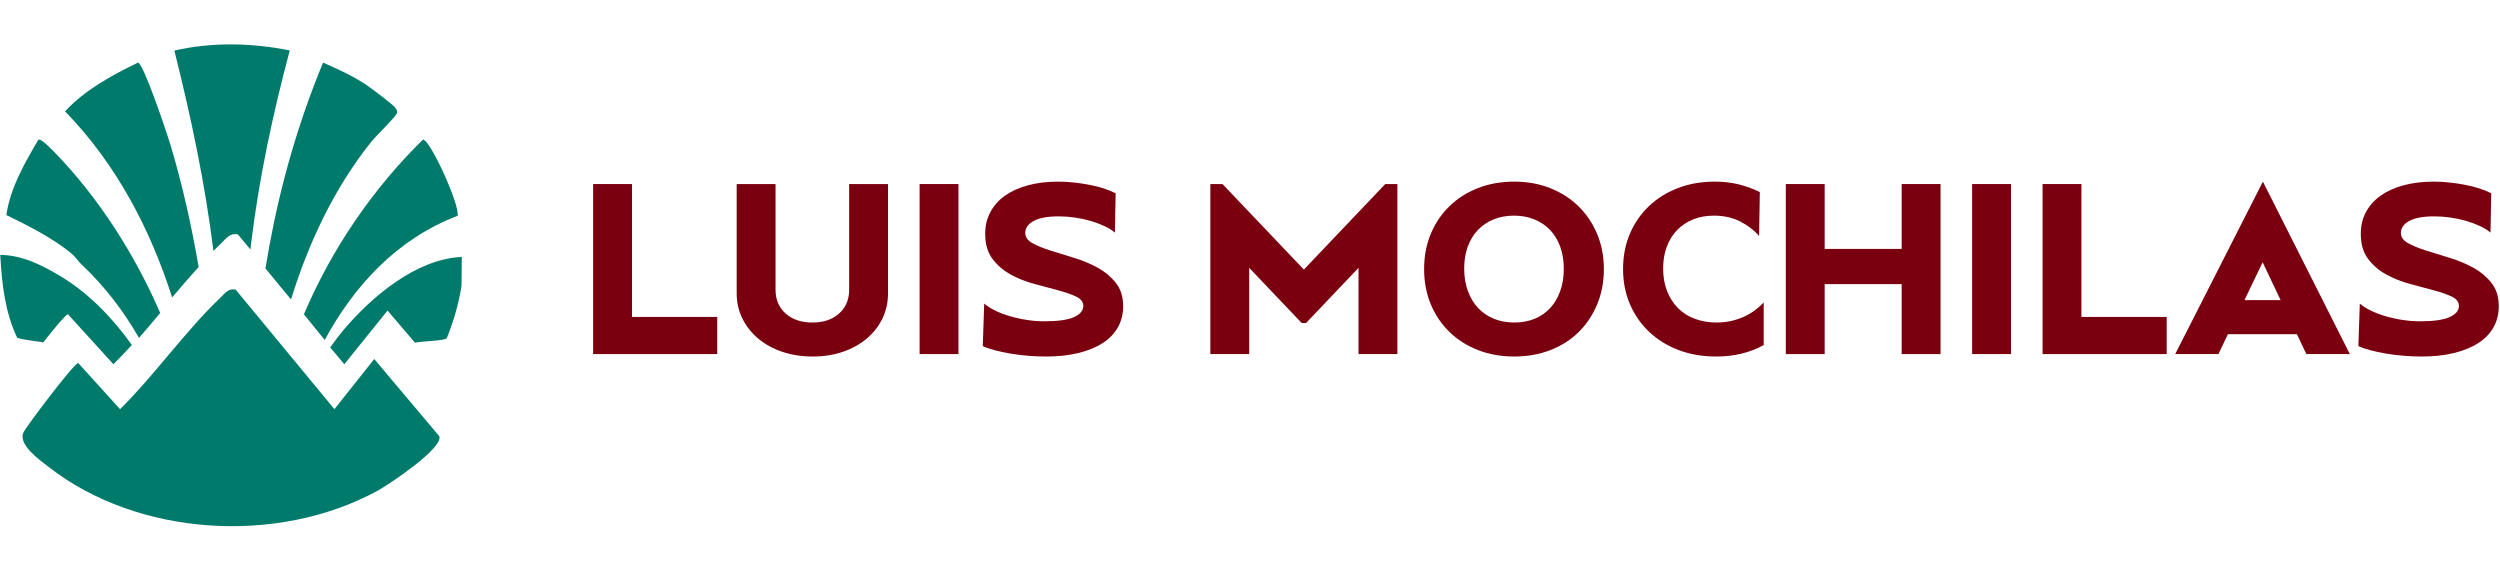
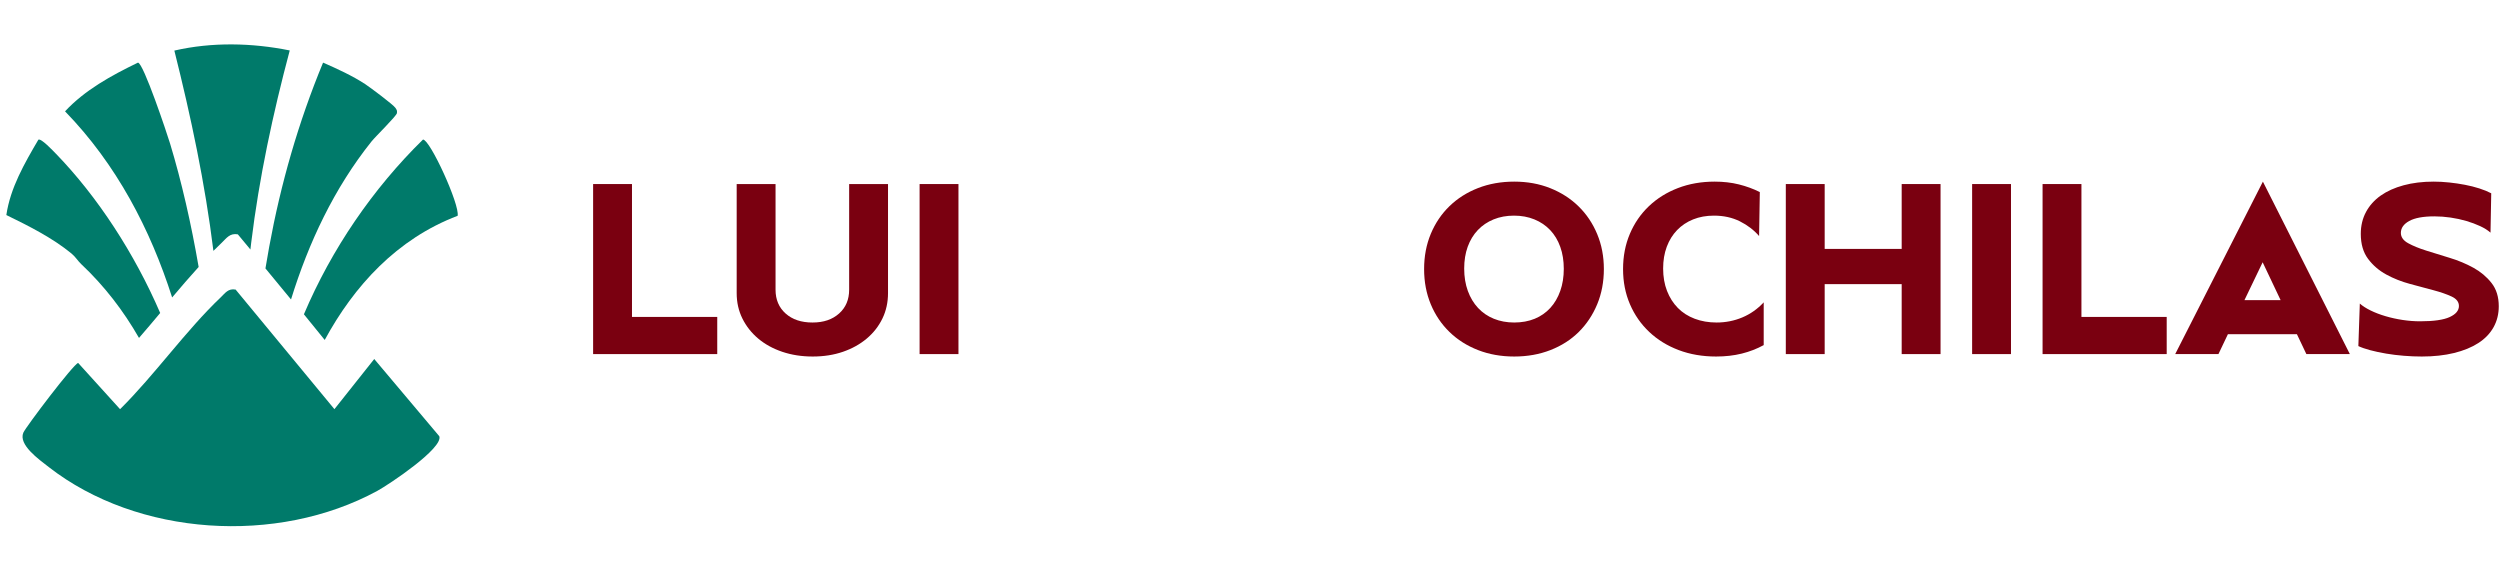
<svg xmlns="http://www.w3.org/2000/svg" width="223" height="51" viewBox="0 0 1235 239" fill="none">
  <path d="M117.491 94.043L123.704 101.531C123.838 100.386 123.972 99.24 124.106 98.094C128.009 66.094 134.818 34.408 143.131 3.199C124.553 -0.566 104.679 -1.016 86.131 3.267C94.31 35.867 101.312 68.89 105.424 102.213C106.795 100.836 108.18 99.472 109.581 98.149C111.905 95.939 113.529 93.32 117.506 94.043H117.491Z" fill="#007A6A" />
  <path d="M84.03 49.237C82.583 44.46 70.875 9.403 68.158 9.213C54.914 15.619 41.935 22.758 32.131 33.276C57.527 59.416 74.226 91.419 85.034 125.213C89.36 120.097 93.701 115.034 98.131 110.162C94.469 88.895 89.715 68.021 84.03 49.237Z" fill="#007A6A" />
  <path d="M183.52 48.173C185.451 45.742 195.962 35.517 196.094 34.132C196.227 32.746 196.006 32.624 195.328 31.552C194.37 30.044 182.665 21.299 180.322 19.778C173.909 15.609 166.671 12.309 159.596 9.213C147.42 38.599 138.678 69.112 132.988 100.182C132.34 103.739 131.721 107.311 131.131 110.882L143.764 126.213C152.432 98.186 165.035 71.326 183.52 48.173Z" fill="#007A6A" />
  <path d="M226.073 84.877C227.171 79.349 212.437 47.2 208.966 47.213C184.242 71.422 163.767 101.363 150.131 133.54L160.413 146.213C174.884 119.55 196.047 96.288 226.087 84.877H226.073Z" fill="#007A6A" />
  <path d="M27.485 54.084C26.245 52.808 20.282 46.441 18.954 47.291C12.09 58.996 5.109 71.044 3.131 84.506C14.231 89.926 25.921 95.786 35.323 103.525C37.36 105.213 38.511 107.258 40.12 108.753C51.589 119.525 61.035 131.875 68.666 145.213C72.179 141.179 75.662 137.049 79.131 132.891C66.496 103.594 48.223 75.422 27.5 54.084H27.485Z" fill="#007A6A" />
-   <path d="M33.534 133.492L56.025 158.213C59.119 155.162 62.14 151.962 65.131 148.694C55.403 134.929 43.247 122.711 29.922 114.75C21.082 109.462 10.969 104.213 0.131 104.213C0.901 118.181 2.367 132.366 8.556 145.263C12.761 146.307 17.099 146.754 21.393 147.365C27.197 140.001 32.483 133.709 33.534 133.505V133.492Z" fill="#007A6A" />
-   <path d="M220.672 145.373C224.105 137 226.562 128.399 227.983 119.544L228.131 105.213C205.295 106.206 183.392 125.193 169.998 140.932C167.719 143.615 165.41 146.634 163.131 149.908L170.087 158.213L191.443 131.7L205.029 147.6C205.339 147.533 205.65 147.466 205.976 147.399C208.936 146.822 219.518 146.621 220.657 145.386L220.672 145.373Z" fill="#007A6A" />
  <path d="M116.372 121.299L165.202 180.403L184.875 155.629L217.015 193.775C219.112 199.612 192.245 217.598 186.293 220.829C136.858 247.64 68.075 243.241 24.09 209.006C19.172 205.178 8.98 197.969 11.536 191.996C12.717 189.227 36.349 158.019 38.609 157.571L59.316 180.417C76.582 163.326 91.648 141.702 109.106 125.1C111.232 123.077 112.724 120.661 116.358 121.326L116.372 121.299Z" fill="#007A6A" />
  <path d="M354.32 153.2H293V69.2H312.2V134.84H354.32V153.2Z" fill="#7A0010" />
  <path d="M438.68 69.2V123.08C438.68 127.64 437.76 131.82 435.92 135.62C434.08 139.42 431.5 142.72 428.18 145.52C424.86 148.32 420.94 150.5 416.42 152.06C411.9 153.62 406.92 154.4 401.48 154.4C396.04 154.4 391.02 153.62 386.42 152.06C381.82 150.5 377.86 148.32 374.54 145.52C371.22 142.72 368.62 139.42 366.74 135.62C364.86 131.82 363.92 127.64 363.92 123.08V69.2H383.12V121.4C383.12 126.28 384.78 130.2 388.1 133.16C391.42 136.12 395.84 137.6 401.36 137.6C406.88 137.6 411.18 136.12 414.5 133.16C417.82 130.2 419.48 126.28 419.48 121.4V69.2H438.68Z" fill="#7A0010" />
  <path d="M454.28 153.2V69.2H473.48V153.2H454.28Z" fill="#7A0010" />
-   <path d="M550.76 93.2C549.4 92 547.68 90.92 545.6 89.96C543.52 89 541.26 88.16 538.82 87.44C536.38 86.72 533.8 86.16 531.08 85.76C528.36 85.36 525.68 85.16 523.04 85.16C517.52 85.16 513.38 85.92 510.62 87.44C507.86 88.96 506.48 90.92 506.48 93.32C506.48 95.4 507.68 97.1 510.08 98.42C512.48 99.74 515.46 100.96 519.02 102.08C522.58 103.2 526.46 104.4 530.66 105.68C534.86 106.96 538.74 108.58 542.3 110.54C545.86 112.5 548.84 115 551.24 118.04C553.64 121.08 554.84 124.92 554.84 129.56C554.84 133.4 553.98 136.86 552.26 139.94C550.54 143.02 548.04 145.62 544.76 147.74C541.48 149.86 537.48 151.5 532.76 152.66C528.04 153.82 522.72 154.4 516.8 154.4C514 154.4 511.08 154.28 508.04 154.04C505 153.8 502.06 153.44 499.22 152.96C496.38 152.48 493.76 151.92 491.36 151.28C488.96 150.64 487 149.96 485.48 149.24L486.2 128.24C487.56 129.44 489.34 130.58 491.54 131.66C493.74 132.74 496.2 133.68 498.92 134.48C501.64 135.28 504.46 135.9 507.38 136.34C510.3 136.78 513.16 137 515.96 137C522.68 137 527.56 136.3 530.6 134.9C533.64 133.5 535.16 131.68 535.16 129.44C535.16 127.44 533.96 125.88 531.56 124.76C529.16 123.64 526.16 122.6 522.56 121.64C518.96 120.68 515.08 119.64 510.92 118.52C506.76 117.4 502.88 115.86 499.28 113.9C495.68 111.94 492.68 109.36 490.28 106.16C487.88 102.96 486.68 98.84 486.68 93.8C486.68 89.8 487.54 86.2 489.26 83C490.98 79.8 493.4 77.1 496.52 74.9C499.64 72.7 503.42 71 507.86 69.8C512.3 68.6 517.24 68 522.68 68C525.16 68 527.72 68.14 530.36 68.42C533 68.7 535.58 69.08 538.1 69.56C540.62 70.04 543 70.64 545.24 71.36C547.48 72.08 549.44 72.88 551.12 73.76L550.76 93.2Z" fill="#7A0010" />
-   <path d="M690.31 69.2V153.2H671.11V110.6L645.19 137.84H643.03L617.11 110.6V153.2H597.91V69.2H603.91L644.11 111.44L684.31 69.2H690.31Z" fill="#7A0010" />
  <path d="M748.03 154.4C741.55 154.4 735.59 153.34 730.15 151.22C724.71 149.1 720.01 146.12 716.05 142.28C712.09 138.44 709.01 133.88 706.81 128.6C704.61 123.32 703.51 117.52 703.51 111.2C703.51 104.88 704.61 99.08 706.81 93.8C709.01 88.52 712.09 83.96 716.05 80.12C720.01 76.28 724.71 73.3 730.15 71.18C735.59 69.06 741.55 68 748.03 68C754.51 68 760.45 69.08 765.85 71.24C771.25 73.4 775.91 76.4 779.83 80.24C783.75 84.08 786.81 88.64 789.01 93.92C791.21 99.2 792.31 104.96 792.31 111.2C792.31 117.44 791.21 123.32 789.01 128.6C786.81 133.88 783.77 138.44 779.89 142.28C776.01 146.12 771.35 149.1 765.91 151.22C760.47 153.34 754.51 154.4 748.03 154.4ZM747.91 84.8C744.23 84.8 740.87 85.42 737.83 86.66C734.79 87.9 732.19 89.66 730.03 91.94C727.87 94.22 726.21 96.96 725.05 100.16C723.89 103.36 723.31 106.96 723.31 110.96C723.31 114.96 723.91 118.72 725.11 122C726.31 125.28 727.99 128.08 730.15 130.4C732.31 132.72 734.91 134.5 737.95 135.74C740.99 136.98 744.35 137.6 748.03 137.6C751.71 137.6 755.17 136.98 758.17 135.74C761.17 134.5 763.73 132.72 765.85 130.4C767.97 128.08 769.61 125.28 770.77 122C771.93 118.72 772.51 115.08 772.51 111.08C772.51 107.08 771.93 103.46 770.77 100.22C769.61 96.98 767.95 94.22 765.79 91.94C763.63 89.66 761.03 87.9 757.99 86.66C754.95 85.42 751.59 84.8 747.91 84.8Z" fill="#7A0010" />
  <path d="M847.99 137.6C852.47 137.6 856.71 136.76 860.71 135.08C864.71 133.4 868.23 130.92 871.27 127.64V148.76C867.91 150.6 864.29 152 860.41 152.96C856.53 153.92 852.31 154.4 847.75 154.4C841.03 154.4 834.87 153.34 829.27 151.22C823.67 149.1 818.83 146.12 814.75 142.28C810.67 138.44 807.49 133.88 805.21 128.6C802.93 123.32 801.79 117.52 801.79 111.2C801.79 104.88 802.91 99.08 805.15 93.8C807.39 88.52 810.53 83.96 814.57 80.12C818.61 76.28 823.39 73.3 828.91 71.18C834.43 69.06 840.47 68 847.03 68C851.35 68 855.35 68.46 859.03 69.38C862.71 70.3 866.15 71.56 869.35 73.16L868.99 94.88C866.43 91.92 863.27 89.5 859.51 87.62C855.75 85.74 851.47 84.8 846.67 84.8C842.91 84.8 839.49 85.42 836.41 86.66C833.33 87.9 830.69 89.66 828.49 91.94C826.29 94.22 824.59 96.96 823.39 100.16C822.19 103.36 821.59 106.96 821.59 110.96C821.59 114.96 822.23 118.72 823.51 122C824.79 125.28 826.57 128.08 828.85 130.4C831.13 132.72 833.91 134.5 837.19 135.74C840.47 136.98 844.07 137.6 847.99 137.6Z" fill="#7A0010" />
  <path d="M958.63 153.2H939.43V118.64H901.39V153.2H882.19V69.2H901.39V101.24H939.43V69.2H958.63V153.2Z" fill="#7A0010" />
  <path d="M974.23 153.2V69.2H993.43V153.2H974.23Z" fill="#7A0010" />
  <path d="M1070.35 153.2H1009.03V69.2H1028.23V134.84H1070.35V153.2Z" fill="#7A0010" />
  <path d="M1160.83 153.2H1139.35L1134.67 143.36H1100.59L1095.91 153.2H1074.55L1117.87 68L1160.83 153.2ZM1108.75 126.56H1126.63L1117.75 107.84L1108.75 126.56Z" fill="#7A0010" />
  <path d="M1230.31 93.2C1228.95 92 1227.23 90.92 1225.15 89.96C1223.07 89 1220.81 88.16 1218.37 87.44C1215.93 86.72 1213.35 86.16 1210.63 85.76C1207.91 85.36 1205.23 85.16 1202.59 85.16C1197.07 85.16 1192.93 85.92 1190.17 87.44C1187.41 88.96 1186.03 90.92 1186.03 93.32C1186.03 95.4 1187.23 97.1 1189.63 98.42C1192.03 99.74 1195.01 100.96 1198.57 102.08C1202.13 103.2 1206.01 104.4 1210.21 105.68C1214.41 106.96 1218.29 108.58 1221.85 110.54C1225.41 112.5 1228.39 115 1230.79 118.04C1233.19 121.08 1234.39 124.92 1234.39 129.56C1234.39 133.4 1233.53 136.86 1231.81 139.94C1230.09 143.02 1227.59 145.62 1224.31 147.74C1221.03 149.86 1217.03 151.5 1212.31 152.66C1207.59 153.82 1202.27 154.4 1196.35 154.4C1193.55 154.4 1190.63 154.28 1187.59 154.04C1184.55 153.8 1181.61 153.44 1178.77 152.96C1175.93 152.48 1173.31 151.92 1170.91 151.28C1168.51 150.64 1166.55 149.96 1165.03 149.24L1165.75 128.24C1167.11 129.44 1168.89 130.58 1171.09 131.66C1173.29 132.74 1175.75 133.68 1178.47 134.48C1181.19 135.28 1184.01 135.9 1186.93 136.34C1189.85 136.78 1192.71 137 1195.51 137C1202.23 137 1207.11 136.3 1210.15 134.9C1213.19 133.5 1214.71 131.68 1214.71 129.44C1214.71 127.44 1213.51 125.88 1211.11 124.76C1208.71 123.64 1205.71 122.6 1202.11 121.64C1198.51 120.68 1194.63 119.64 1190.47 118.52C1186.31 117.4 1182.43 115.86 1178.83 113.9C1175.23 111.94 1172.23 109.36 1169.83 106.16C1167.43 102.96 1166.23 98.84 1166.23 93.8C1166.23 89.8 1167.09 86.2 1168.81 83C1170.53 79.8 1172.95 77.1 1176.07 74.9C1179.19 72.7 1182.97 71 1187.41 69.8C1191.85 68.6 1196.79 68 1202.23 68C1204.71 68 1207.27 68.14 1209.91 68.42C1212.55 68.7 1215.13 69.08 1217.65 69.56C1220.17 70.04 1222.55 70.64 1224.79 71.36C1227.03 72.08 1228.99 72.88 1230.67 73.76L1230.31 93.2Z" fill="#7A0010" />
</svg>